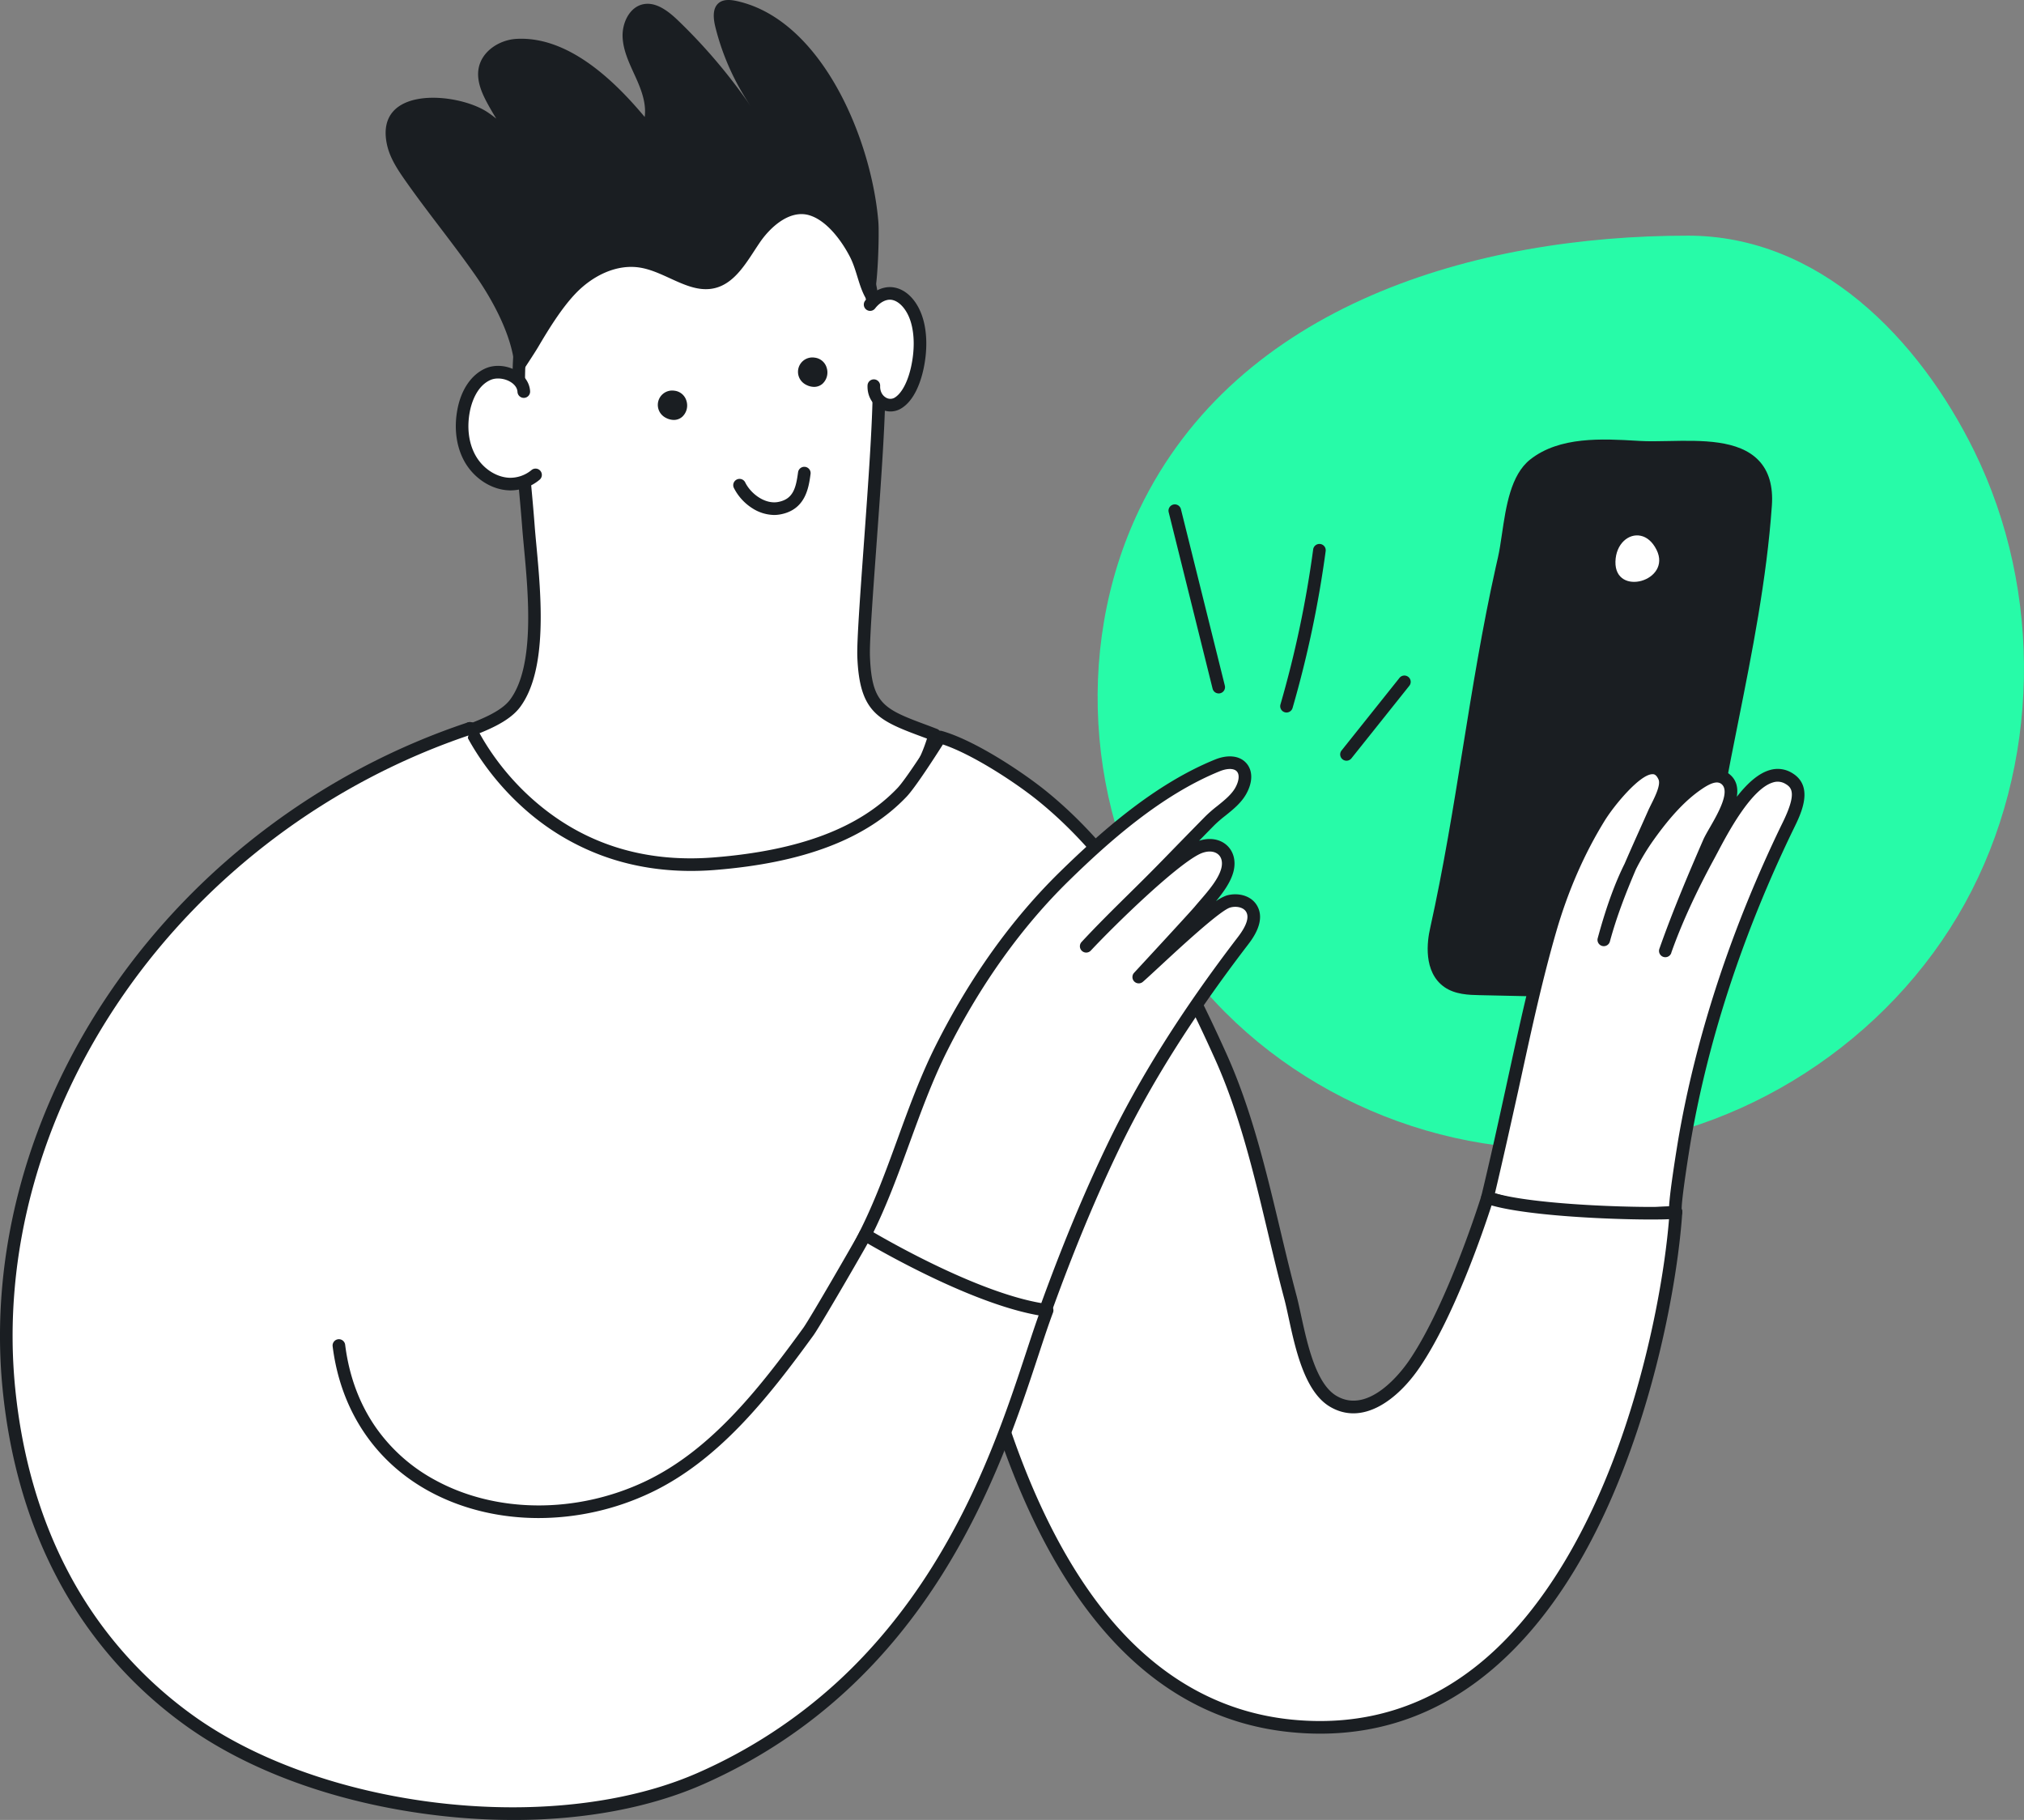
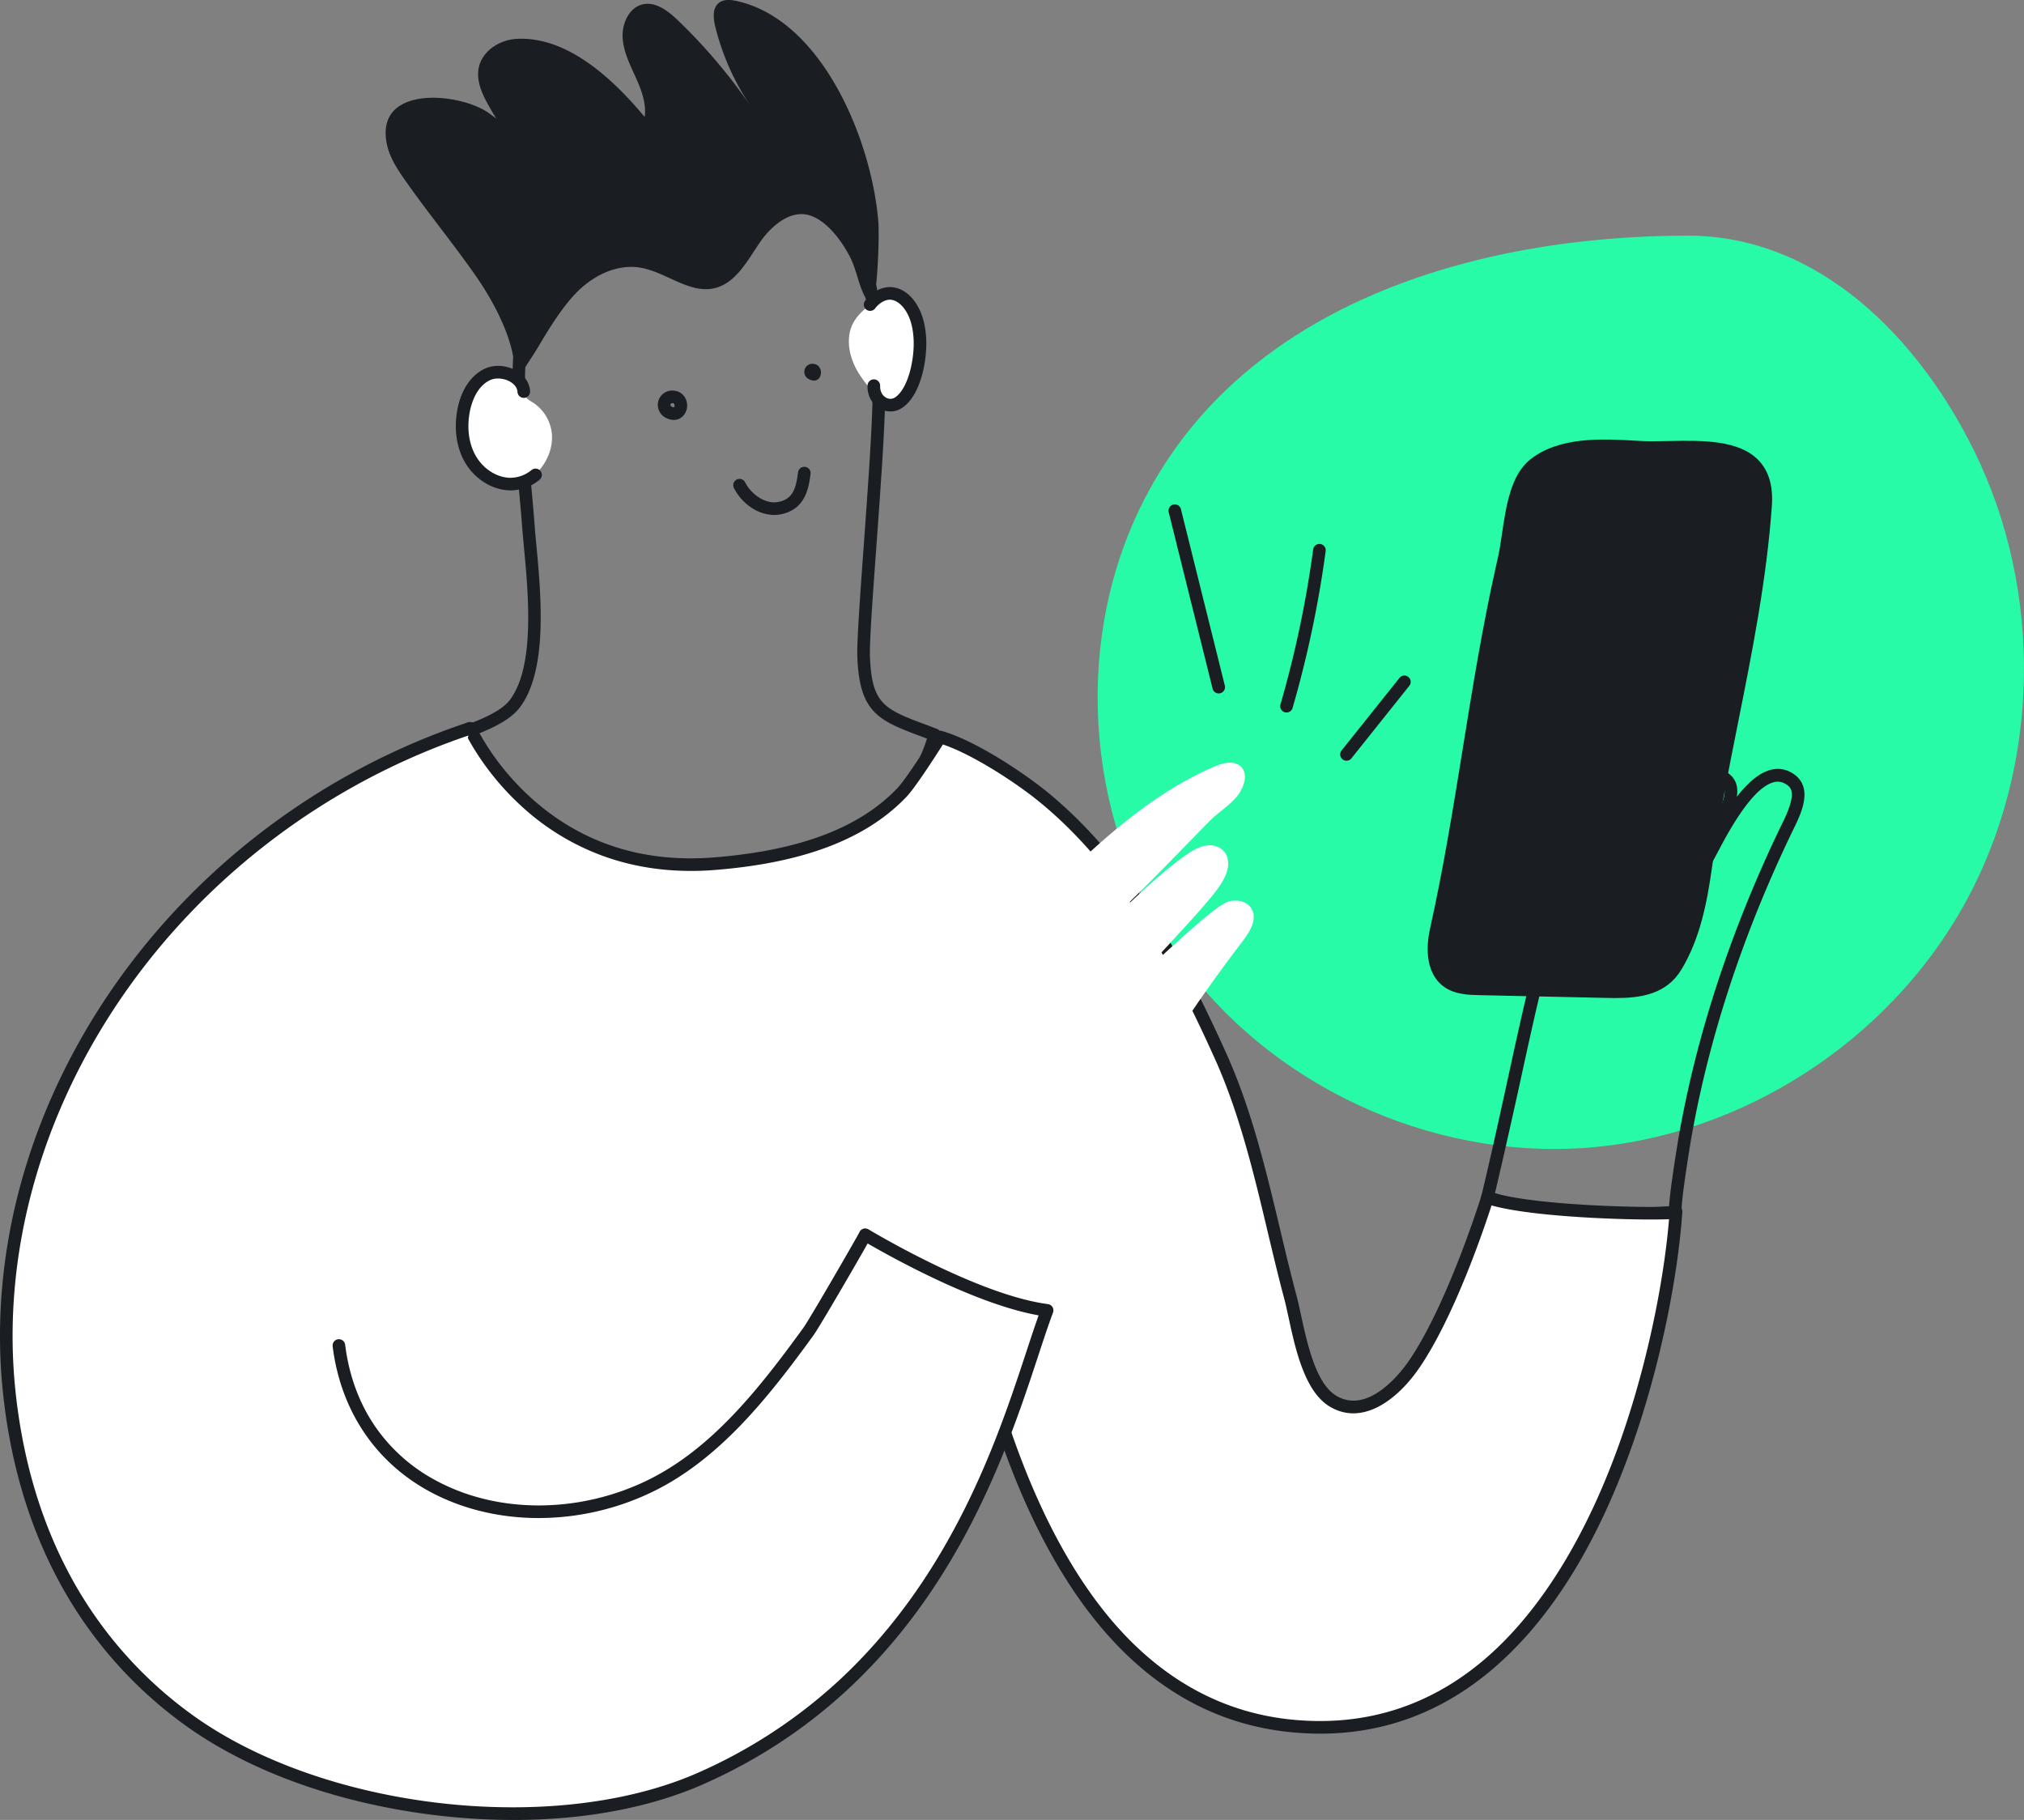
<svg xmlns="http://www.w3.org/2000/svg" viewBox="0 0 1604.99 1443.18">
  <rect x="0" y="0" width="1604.99" height="1443.18" fill="#808080" stroke="none" />
  <defs>
    <style>.cls-2{fill:#1a1e22}.cls-3{fill:#fff}</style>
  </defs>
  <g id="Vrstva_2" data-name="Vrstva 2">
    <g id="_2" data-name="2">
      <path d="M903.41 404.12c-53.71 112.13-40.84 252.82 30.87 354.39s198.92 160.65 322.93 151.71 240.79-84.85 300.85-193.71 62.35-247.14 7.52-358.73c-43.93-89.41-123-170.87-227-170.91-167.81-.06-357.02 54.13-435.17 217.25Z" style="fill:#27fba8" />
      <path d="M1190.9 451c.6-2.68 1.2-5.36 1.82-8 5-21.58 5.25-60 23.72-74.64 22.41-17.77 56.87-15.22 83.6-13.68 38.16 2.21 104.08-12.23 100 45.91-6.85 97.4-34 190.84-47.51 287-3.76 26.82-9.31 55.08-23.45 78.6-13.57 22.56-39.25 20.55-63.55 20l-92.29-2c-8.69-.19-18-.56-25.06-5.55-12.29-8.64-12.61-26.74-9.25-41.38C1160.17 641.6 1169.79 546 1190.9 451Z" class="cls-2" />
      <path d="M1280.68 791.42c-3.76 0-7.51-.1-11.19-.19l-4.07-.1-92.29-2c-8.11-.17-19.22-.42-27.83-6.46-17-12-13.54-36.58-11.24-46.59 10.6-47.69 18.43-96.26 26-143.23s15.38-95.36 26-142.93q.9-4 1.82-8.07c1.18-5.15 2.11-11.45 3.1-18.12 3.25-22.06 6.94-47.07 22.39-59.32 23.29-18.48 57.38-16.49 84.78-14.89l2.22.13c6.84.4 14.66.24 22.93.07 26.07-.52 55.62-1.1 71.35 15.44 8 8.39 11.49 20.42 10.41 35.74-4.11 58.52-15.68 116.42-26.87 172.42-7.5 37.55-15.26 76.37-20.67 114.93-3.84 27.34-9.41 56-24.12 80.47-12.08 20.01-32.65 22.7-52.72 22.7Zm-8.06-432.9c-19.32 0-39 2.52-53.08 13.69-12.34 9.79-15.87 33.72-18.71 53-1 6.87-2 13.36-3.24 18.89-.61 2.67-1.21 5.33-1.81 8-10.5 47.29-18.3 95.62-25.84 142.37-7.6 47.11-15.46 95.82-26.13 143.83-1.45 6.31-5.18 27.47 7.24 36.21 5.66 4 13.45 4.45 22.3 4.65l92.29 2 4.11.1c22.49.57 43.74 1.11 55-17.69 13.78-22.93 19.1-50.42 22.79-76.71 5.45-38.84 13.23-77.81 20.76-115.5 11.13-55.69 22.64-113.28 26.71-171.16.88-12.58-1.63-21.79-7.69-28.15-12.69-13.35-39.9-12.81-63.9-12.33-8.48.17-16.48.33-23.71-.09l-2.22-.13c-7.84-.5-16.32-.98-24.87-.98ZM1190.9 451Z" class="cls-2" />
-       <path d="M1301.1 424.86c4.67 1 9.22 4.54 12.5 11.11 12.37 24.83-33.28 37.62-32.59 9.4.34-14.12 10.46-22.61 20.09-20.51ZM1389.86 717.77c-23.86 58.82-42.38 120.23-53.39 182.37-.56 3.19-10.16 60.38-7.47 60.91-49.76 4.48-112.09 1.18-149.48-11.47 6.8-28.32 13.09-56.75 19.31-85.2 9.3-42.5 18.26-85.18 30.35-127 9-31.19 21.84-61.43 38.89-89.09 4.85-7.87 40.33-57.78 51.63-32.16 3.49 7.92-5.07 21.47-8.23 28.62-14.64 33.1-30.22 65.28-39.75 100.41 8.1-29.83 17.49-57 35.7-82.46 10.74-15 23.77-30.74 39.14-41.17 5.84-4 14.46-9 21.18-4.08 14.47 10.56-7.8 39.4-12.65 50.53-12.33 28.3-24.29 56.76-34.56 85.88 9.08-25.74 21.49-51.64 34.52-75.59 8.64-15.87 37.43-76.16 63.24-61.09 15 8.79 4 28.63-1.46 39.86q-14.38 29.79-26.97 60.73Z" class="cls-3" />
      <path d="M1284.86 967.94c-37.56 0-78.16-3.88-106.94-13.63a5 5 0 0 1-3.26-5.9c7-29 13.35-57.94 19.29-85.09q1.41-6.45 2.81-12.9c8.21-37.69 16.7-76.67 27.62-114.43 9.52-32.94 22.79-63.33 39.43-90.32.26-.43 26.66-41.79 46.64-41.79h1c3.94.27 9.36 2.26 12.86 10.2 3.27 7.42-.56 16.92-4.34 24.7a129.6 129.6 0 0 1 23.82-21.42c4.59-3.12 16.79-11.4 26.94-4 6.32 4.62 7.7 11.24 6.54 18.46 7.86-10.1 16.78-18.49 26.1-21.16a21.67 21.67 0 0 1 17.48 2.16c18.08 10.55 7.37 32.36 1.62 44.08l-1.1 2.26c-9.62 19.93-18.65 40.26-26.84 60.44-24.67 60.78-42.54 121.8-53.1 181.36-2.23 12.62-8.19 50.88-7.88 57.9a4.9 4.9 0 0 1 .48 2.41 5 5 0 0 1-4.54 4.71c-13.64 1.28-28.87 1.96-44.63 1.96Zm48.7-8.46Zm-148.1-13.24c38.15 11.64 95.25 13.59 138.1 10.25.07-1.63.24-3.39.42-5.21.48-5 1.35-11.83 2.59-20.4 2.16-15 4.71-30.12 5-31.62 10.68-60.25 28.74-121.94 53.68-183.37 8.27-20.38 17.38-40.91 27.09-61l1.14-2.32c11.41-23.25 7.6-27.95 2.31-31a11.86 11.86 0 0 0-9.69-1.17c-17.42 5-36.11 40.42-44.09 55.55-1 1.85-1.83 3.47-2.55 4.78-14.66 26.94-26.14 52.07-34.14 74.7v.16a5 5 0 1 1-9.43-3.32c0-.08 0-.15.07-.22 10.71-30.32 23-59.25 34.62-86 1.16-2.66 3.07-6 5.28-9.83 6.26-10.86 16.72-29 9-34.67-3.08-2.25-7.84-1-15.43 4.19-12.36 8.39-24.39 21.08-37.87 39.94a179 179 0 0 0-14.3 23.66c-8 18.74-15.27 37.38-20.64 57.2a5 5 0 1 1-9.65-2.62l.06-.22c7.26-26.71 14.39-45.07 21.29-58.88 3.88-9 7.87-17.94 11.82-26.75 2.28-5.08 4.56-10.16 6.82-15.28.66-1.48 1.5-3.16 2.4-5 2.88-5.75 7.7-15.37 5.83-19.62-1.8-4.08-3.68-4.21-4.39-4.26h-.39c-9.83 0-30.16 24.29-38 37-16.16 26.23-29.06 55.79-38.34 87.86-10.82 37.43-19.27 76.25-27.45 113.78q-1.41 6.45-2.81 12.9c-5.74 25.8-11.81 53.21-18.35 80.79Zm144.54 9.91Zm59.88-238.38Z" class="cls-2" />
-       <path d="M416.23 219.88c-3.21 21.77-3.29 44.77-4.38 65-2.33 43.73 3.88 88.72 7.17 132.27 2.76 36.37 13.58 107.86-10.47 140.44-14.78 20-61.72 26-69 38-7.82 12.84 33.06 18.41 43 29.72 18.32 20.93 50.73 37.67 74.2 52.56 28 17.73 61.21 25.18 94 26.48 75.86 3 168.24-41.46 190.51-121.81-41.05-15.35-54.83-18-56.4-62.7-.67-28.27 13.51-174.37 12.17-220.06-2.55-87-18.26-175.86-119.42-194.31-66.37-12.11-122.36 18.22-149.88 74.28-5.96 12.17-9.4 25.89-11.5 40.13Z" class="cls-3" />
      <path d="M558 709.58c-2.5 0-5 0-7.47-.14-37.84-1.51-70.3-10.67-96.46-27.25-5.07-3.22-10.52-6.5-16.3-10-20.69-12.45-44.14-26.57-59-43.52-3.21-3.67-12.14-7.25-20-10.41-11.92-4.77-22.21-8.9-24.66-16.26a10.36 10.36 0 0 1 1.19-8.94c4.15-6.82 15.32-11 29.45-16.28 15.24-5.71 32.51-12.17 39.84-22.11 19.66-26.67 14.41-83.33 10.88-120.8-.54-5.87-1.06-11.42-1.43-16.31-.82-10.76-1.83-21.84-2.81-32.55-3-33-6.14-67.11-4.37-100.35.28-5.21.49-10.52.71-16.14.64-16.2 1.29-33 3.71-49.37 2.44-16.56 6.34-30.14 11.93-41.52 29.27-59.62 88.76-89.12 155.27-77 47.82 8.72 80.63 33 100.3 74.23 18.47 38.7 22.11 87.05 23.22 124.85.77 26.14-3.44 84.06-7.16 135.16-2.72 37.5-5.3 72.92-5 84.93 1.37 38.93 11 42.51 47 55.84L743 578a5 5 0 0 1 3.06 6C723.91 663.84 634.6 709.58 558 709.58Zm-98.62-35.86c24.66 15.63 55.45 24.28 91.52 25.71 72.87 2.89 160.56-38.8 184.19-113.75l-1.8-.67c-36.68-13.6-51.87-19.23-53.47-64.92-.3-12.55 2.17-46.56 5-86 3.7-50.86 7.88-108.51 7.13-134.14-1.08-36.81-4.58-83.82-22.24-120.83-18.19-38.13-48.64-60.6-93.08-68.7-31-5.66-60.89-1.82-86.35 11.11-24.82 12.61-44.92 33.52-58.15 60.45-5.12 10.43-8.72 23.05-11 38.57-2.33 15.87-3 32.36-3.61 48.31-.22 5.65-.43 11-.71 16.27-1.74 32.52 1.35 66.27 4.34 98.91 1 10.75 2 21.87 2.82 32.71.36 4.8.88 10.3 1.42 16.13 3.63 39 9.13 97.88-12.85 127.66-9.1 12.32-27.84 19.34-44.38 25.53-10.34 3.87-22.06 8.26-24.41 12.12a1.56 1.56 0 0 0-.26.58c.52 2.77 12.93 7.75 18.9 10.14 9.79 3.93 19 7.63 23.82 13.11 13.81 15.77 36.56 29.46 56.62 41.53 5.82 3.51 11.32 6.81 16.48 10.09Z" class="cls-2" />
      <path d="M648.72 173.82c10.84 6.47 19.9 19.41 25.27 29.84 5.07 9.85 6.62 21.37 11.57 31.05 3.79 7.41 5.39 3.78 8-3.25 2.38-6.33 3.83-45.29 2.93-55.89C691 110 651.52 15.65 584.29.84c-5-1.1-10.74-1.65-14.61 1.75-4.9 4.31-4 12.32-2.42 18.82a195.48 195.48 0 0 0 28.2 63 440.12 440.12 0 0 0-57.59-68C530 8.83 520 1 509.56 3.47s-16.29 14.71-15.85 25.81 5.56 21.39 10.14 31.47 8.83 21 7.38 32c-25-30-61.1-64-101.42-61.94-13.73.69-28 9.76-30.34 23.81-1.64 10 2.89 19.89 7.77 28.69a260.19 260.19 0 0 0 49.38 63.48c-14.14-21.51-28.86-43.6-49.92-57.75-23.66-15.9-89.91-21.73-79.87 25.47 2.4 11.29 9.16 21 15.76 30.36 17.72 25.1 37.21 48.79 54.76 74 14.19 20.39 30.47 50.6 30.92 76.07 0 1.32.21 2.91 1.36 3.45 1.45.69 2.89-.88 3.74-2.26 4.46-7.17 9-13.72 13.34-20.89 8.33-14.15 18.52-30.75 29.72-42.5 13.39-14 32.5-23.68 51.41-20.48 20.41 3.45 39.1 21.14 59.14 16.18 16.53-4.09 25.67-21.64 35.44-36 8.13-12 23.54-26.42 39.31-21.76a30.6 30.6 0 0 1 6.99 3.14Z" class="cls-2" />
      <path d="M796.81 1135.92c40.57 118.31 109 221.14 227.61 232.71 233.43 22.75 298.15-308.93 304.58-407.58-.15 2.33-149.48-11.47-149.48-11.47-21.57 58.28-26.57 86-58 132.1-12.78 18.73-38.9 44.6-64.38 29.44-22.46-13.36-27.84-59.8-33.92-82.63C1006.4 965.42 995 897.65 968.12 838c-34.43-76.52-76.22-153.85-141.93-207-16.1-13-54.19-39-80.67-46.59 0 0-22.09 35.32-30.24 43.89-37.53 39.45-96.69 52.42-148.78 56.57-141.24 11.24-193.68-107.37-193.89-107.3 0 0-212.95 258.69-172.78 537 10.27 71.14 60.26 226.9 258.24 186.49 61.93-12.62 338.74-165.14 338.74-165.14Z" class="cls-3" />
      <path d="M1046.9 1374.74q-11.33 0-23-1.14c-103.6-10.09-181.61-89.51-231.86-236.06a5 5 0 0 1 9.46-3.24c22.33 65.12 50.44 117.16 83.55 154.7 39.09 44.3 86.13 69.42 139.82 74.65 57.19 5.57 108.35-10.42 152-47.54 45.93-39 84.63-103 111.91-184.94 20.94-62.93 31.53-124.94 34.72-164.38-3.2.15-7.84.24-14.49.24-12.87 0-28.23-.43-43.25-1.17-22.29-1.1-61.17-3.83-83-10-6.12 18.94-29.54 88.21-57.14 128.64-17.17 25.17-44.87 46.52-71.07 30.93-20-11.88-27.31-45.68-32.66-70.35-1.23-5.65-2.38-11-3.53-15.3-4.61-17.26-8.88-35.19-13-52.53C994.33 930.9 982.91 883 963.56 840c-32-71.14-73.77-151.13-140.51-205.1-17.5-14.15-51.53-36.56-75.35-44.56-5.74 9.06-21.81 34.08-28.8 41.43-31.87 33.49-81.59 52.49-152 58.1-31.78 2.53-61.73-1.24-89-11.22a193 193 0 0 1-60.79-36.14c-28.58-25-43.57-51.8-48.69-62.19l-.13-.26a4.45 4.45 0 0 1-.39-.89 5 5 0 0 1 3.15-6.33c.69-.23 4.26-1.17 6.34 3.06 4.85 9.85 19.07 35.32 46.3 59.07 39.21 34.22 87.13 49.34 142.44 44.93 67.85-5.4 115.46-23.4 145.55-55 6.4-6.73 23.56-33.4 29.63-43.1a5 5 0 0 1 5.61-2.16c26.64 7.59 64.71 33.17 82.44 47.51 68.38 55.28 110.83 136.55 143.34 208.77 19.74 43.84 31.28 92.23 42.43 139 4.11 17.28 8.37 35.14 12.94 52.28 1.21 4.54 2.39 10 3.64 15.75 5 22.88 11.77 54.22 28 63.88 26.14 15.55 52.65-20.57 57.7-28 30.65-44.9 57.1-129.9 57.36-130.76a5 5 0 0 1 6.46-3.23c32.86 11.72 134.61 13.35 145.68 11.66a4.79 4.79 0 0 1 2.44-.46 5 5 0 0 1 4.67 5.31c-2.59 39.58-13.31 105.78-35.66 172.93-28.25 84.9-66.92 148.62-114.91 189.4-39.93 33.95-85.77 51.06-136.55 51.06Zm277.45-415.54a5.39 5.39 0 0 0-.33 1.37 5.18 5.18 0 0 1 .33-1.37Zm-956-378.94a5 5 0 0 0 5.82 2.07 5 5 0 0 1-5.79-2.07Z" class="cls-2" />
      <path d="M992.35 720.39c-3.62-5.89-11.87-7.45-18.48-5.42-12.09 3.72-60.14 50.63-70.88 59.84 4-4.35 44.47-48.09 48.26-52.65 7.42-8.93 19-20.62 22-32.23 4-15.29-9.55-24.71-24.92-16.79-20.41 10.5-66.92 55.84-87 77.24 19.73-21.38 41.29-41.38 61.55-62.16q18.29-18.78 36.63-37.5c7.35-7.46 18.9-13.86 24.33-23.51 8.89-15.82-.8-27.49-18.58-20.24-45.47 18.54-86.15 53.66-120.9 87.59-40.24 39.3-72.47 86.24-97.67 136.39-24.1 48-36.48 100.38-60.64 148.11-11 21.7-12.16 27.1-28.06 52.84 4.76 2.19 12.4 6.57 17.15 8.79 41.23 19.25 82.3 39.06 125.48 53.64 1.3.43 7.63.86 8.93 1.28 20.75-63 44-125.21 72.58-185 28-58.39 63.94-112.89 103.45-164.5 5.76-7.48 11.74-17.65 6.77-25.72Z" class="cls-3" />
-       <path d="M809.55 1100.61a4.92 4.92 0 0 1-1.41-.21c-.55-.11-2.33-.31-3.51-.45a30.62 30.62 0 0 1-5.6-.88c-39.48-13.33-77.68-31.23-114.62-48.53l-11.41-5.32c-2.43-1.14-5.54-2.79-8.56-4.39s-6.26-3.32-8.57-4.38a5 5 0 0 1-2.17-7.17 328.92 328.92 0 0 0 20.26-37c2.09-4.35 4.46-9.28 7.6-15.5 12-23.72 21.28-49.18 30.24-73.8s18.28-50.17 30.4-74.29c27.11-53.9 60.3-100.23 98.67-137.69 31.67-30.94 74.22-69 122.5-88.65 10.34-4.22 19.67-3.17 24.94 2.8s5.18 15.09-.12 24.52c-4 7.1-10.44 12.28-16.68 17.28a101 101 0 0 0-8.43 7.28c-4.07 4.13-8.15 8.3-12.23 12.46 7.83-2.54 15.61-1.57 21.14 2.85 6.08 4.86 8.36 13 6.11 21.66-2.15 8.29-8 16.35-13.83 23.42a34.09 34.09 0 0 1 8.13-4.42c8.17-2.51 19.11-.72 24.21 7.58 7.57 12.32-3.44 26.7-7.06 31.42-44.12 57.62-77.78 111.14-102.91 163.62-25.43 53.11-48.42 111.69-72.34 184.36a5 5 0 0 1-4.75 3.43Zm-1.53-.24h.07Zm-5.91-10.82c.6.13 2.48.34 3.63.47h.37c23.6-71.25 46.36-129 71.52-181.57 25.43-53.11 59.44-107.2 104-165.38 6.94-9.05 9.12-15.82 6.48-20.1-2.32-3.79-8.31-4.63-12.75-3.26-8.09 2.49-40.28 32.32-55.74 46.66-6 5.54-10.7 9.92-13.35 12.19a5 5 0 0 1-6.93-7.19c5.44-5.87 44.52-48.15 48.09-52.44 1.29-1.56 2.71-3.2 4.19-4.91 6.51-7.53 14.62-16.9 16.82-25.38 1.25-4.84.28-9-2.68-11.34-3.54-2.83-9.33-2.74-15.11.24-19.3 9.94-65.31 54.55-85.65 76.23a5 5 0 0 1-7.32-6.82c12-12.94 24.76-25.56 37.13-37.76 8.11-8 16.49-16.27 24.51-24.5l3.92-4c10.71-11 21.77-22.36 32.73-33.48a106.91 106.91 0 0 1 9.3-8.06c5.5-4.42 11.19-9 14.23-14.39s3.58-10.45 1.33-13-7.53-2.66-13.67-.16c-46.67 19-88.26 56.24-119.29 86.54-37.57 36.69-70.1 82.13-96.69 135.05-11.86 23.61-21 48.84-29.93 73.23-9.07 24.9-18.44 50.64-30.71 74.9-3.1 6.12-5.45 11-7.52 15.31a321.74 321.74 0 0 1-17.9 33.23c1.33.69 2.7 1.42 4.06 2.14 2.9 1.54 5.9 3.13 8.1 4.16l11.39 5.33c36.64 17.16 74.54 34.92 113.44 48.06Zm.1 0Z" class="cls-2" />
      <path d="M372.61 577.59C137.86 655.68-15 881.43 7.1 1101.55c10.62 106 55.19 198.15 140.47 260.9 103.74 76.33 290.4 99.85 408.21 47.74C759 1320.3 802 1114.6 830.4 1039c-57.53-7.52-144.19-59.91-144.35-60 .44.14-39.76 69.58-45.08 76.91-34.1 47-73.5 97.68-127.08 123.14-99.55 47.3-229.91 8.71-245.09-112.1Z" class="cls-3" />
      <path d="M407.26 1443.18a516.85 516.85 0 0 1-61.46-3.73c-78.58-9.41-150-35.33-201.19-73a337.2 337.2 0 0 1-99.7-116c-22.91-43.61-37.29-93.56-42.79-148.4-10.85-108.3 20.16-221.45 87.32-318.59C157.15 685.53 257.15 610.73 371 572.84a5 5 0 0 1 3.16 9.49C262.35 619.54 164.15 693 97.66 789.15c-65.81 95.19-96.21 206-85.59 311.9 5.37 53.56 19.4 102.29 41.7 144.83a327.11 327.11 0 0 0 96.77 112.55c65.67 48.32 163.74 74.71 256 74.71 53.53 0 105.09-8.88 147.24-27.52a405.1 405.1 0 0 0 110.56-72.19c27.66-25.43 52.66-55.71 74.17-89.87 39.44-62.58 60.32-126 75.56-172.26 3.48-10.59 6.59-20 9.54-28.27-49.26-8.66-114.74-44.94-135.59-57-1 1.75-2.24 4-3.84 6.77-3.89 6.8-9.09 15.82-14.29 24.73-6.34 10.88-21.46 36.7-24.88 41.41-35.59 49-74.86 99-129 124.72a208.13 208.13 0 0 1-88.88 20.11c-30.89 0-61-7.12-87-21.34-42.88-23.48-70-64.24-76.34-114.76a5 5 0 1 1 9.92-1.25c3.09 24.6 11.2 46.54 24.1 65.19a136 136 0 0 0 47.19 42.02c48.36 26.49 112.26 26.86 166.77 1 52-24.7 90.34-73.59 125.17-121.56 5.25-7.22 42-71 44.45-75.71a5 5 0 0 1 6.22-3 4.86 4.86 0 0 1 .63.25c.14.07.28.14.41.22l.37.22c14.65 8.68 90.36 52.32 142 59.07a5 5 0 0 1 4 6.72c-3.51 9.32-7.22 20.6-11.52 33.65-30 91.13-85.84 260.74-265.76 340.33-42.28 18.67-94.32 28.36-150.48 28.36ZM614 408.36a32.84 32.84 0 0 1-17.46-5.36 40.87 40.87 0 0 1-14.68-16.27 5 5 0 0 1 9-4.34c4.35 9 15.57 17.6 26.11 15.67 12.08-2.21 14.2-11.17 15.88-23.57a5 5 0 1 1 9.91 1.34c-1.44 10.61-3.84 28.38-24 32.07a26.78 26.78 0 0 1-4.76.46ZM640 299.7a6.4 6.4 0 0 1 5.31-11.14c9 1.12 6.94 17.16-3.48 12.31a7.87 7.87 0 0 1-1.83-1.17Z" class="cls-2" />
-       <path d="M645.55 306.78a13.79 13.79 0 0 1-5.79-1.38 12.64 12.64 0 0 1-3-1.92A11.39 11.39 0 0 1 646 283.6a11.17 11.17 0 0 1 9.53 8 12.22 12.22 0 0 1-3.27 12.68 10 10 0 0 1-6.71 2.5Zm-2.24-10.86a3.22 3.22 0 0 0 .67.42 3.12 3.12 0 0 0 1.69.43 2.54 2.54 0 0 0 .28-2.12c-.27-1-.84-1.08-1.22-1.13-.93-.11-1.51.13-1.79.77a1.34 1.34 0 0 0 .37 1.63ZM528.86 325.88a6.4 6.4 0 0 1 5.31-11.14c9 1.12 7 17.16-3.47 12.31a8.16 8.16 0 0 1-1.84-1.17Z" class="cls-2" />
      <path d="M534.38 333a13.79 13.79 0 0 1-5.79-1.38 12.7 12.7 0 0 1-3-1.92 11.39 11.39 0 0 1 9.2-19.88 11.17 11.17 0 0 1 9.53 8A12.21 12.21 0 0 1 541 330.5a10 10 0 0 1-6.62 2.5Zm-2.24-10.86a3 3 0 0 0 .67.42 3.24 3.24 0 0 0 1.69.43 2.58 2.58 0 0 0 .28-2.12c-.27-1-.84-1.08-1.22-1.13-.93-.12-1.51.14-1.79.77a1.32 1.32 0 0 0 .37 1.59Z" class="cls-2" />
      <path d="M414.62 310.77c-1.53-4.18-1.77-8.72-7-12-5.89-3.79-14.18-4.85-20.66-2-11 4.81-17 16.87-19.31 28.62-2.47 12.73-1.4 26.44 4.81 37.83s18 20 31 20.67c20.05 1 35.65-20.47 34.2-39.48a33.42 33.42 0 0 0-14.85-25.07 29.22 29.22 0 0 1-5.4-3.85 12.87 12.87 0 0 1-2.79-4.72ZM690 308.24c1.73 2.14 3.46 4.23 5.07 6.26 4.08 5.13 9.93 9.09 16.6 5.32 8-4.55 13.22-16.42 15.75-28.08 2.74-12.62 3.09-26.29-.34-37.76s-11-20.32-20-21.25-15 6.59-20.83 11.85c-6.75 6.06-11.64 12.19-12.83 21.58-1.31 10.32 2 20.83 7.44 29.71a117.89 117.89 0 0 0 9.14 12.37Z" class="cls-3" />
      <path d="M404.89 388.87c-.56 0-1.12 0-1.68-.05-14-.7-27.77-9.84-35.11-23.27-6.33-11.6-8.22-26.22-5.32-41.17 3-15.64 11.12-27.39 22.21-32.25 7.61-3.34 17.49-2.45 25.15 2.25 6.13 3.76 9.86 9.53 10.22 15.84a5 5 0 0 1-10 .57c-.23-4.09-3.52-6.7-5.46-7.89-4.8-2.95-11.35-3.61-15.91-1.61-11.4 5-15.27 19.14-16.41 25-2.45 12.67-.93 24.92 4.29 34.48 5.7 10.45 16.23 17.54 26.83 18.08a26.41 26.41 0 0 0 17.78-6.11 5 5 0 0 1 6.44 7.65 36.15 36.15 0 0 1-23.03 8.48ZM706.13 326.28a17.27 17.27 0 0 1-9-2.6c-6.06-3.69-9.49-10.44-9.19-18.05a5 5 0 0 1 10 .4c-.16 3.93 1.48 7.34 4.4 9.12a6.69 6.69 0 0 0 6.84.32c5.68-3.21 10.66-12.48 13.33-24.79 2.8-12.88 2.71-25.4-.24-35.27s-9.27-17-15.68-17.71c-4.22-.44-9.07 2.22-12.69 6.93a5 5 0 0 1-7.93-6.09c5.8-7.55 13.89-11.58 21.64-10.78 10.71 1.1 20 10.6 24.24 24.79 3.43 11.45 3.58 25.75.44 40.25-1.95 9-6.9 25-18.18 31.38a16.21 16.21 0 0 1-7.98 2.1ZM966.41 549.88a5 5 0 0 1-4.85-3.79l-34.77-139.77a5 5 0 1 1 9.7-2.41l34.78 139.76a5 5 0 0 1-4.86 6.21ZM1020.19 565a5.13 5.13 0 0 1-1.39-.2 5 5 0 0 1-3.42-6.2 850.79 850.79 0 0 0 25.94-122.94 5 5 0 1 1 9.91 1.34A861.44 861.44 0 0 1 1025 561.34a5 5 0 0 1-4.81 3.66ZM1067.74 603.22a5 5 0 0 1-3.9-8.12l45.83-57.43a5 5 0 1 1 7.81 6.24l-45.83 57.43a5 5 0 0 1-3.91 1.88Z" class="cls-2" />
    </g>
  </g>
</svg>